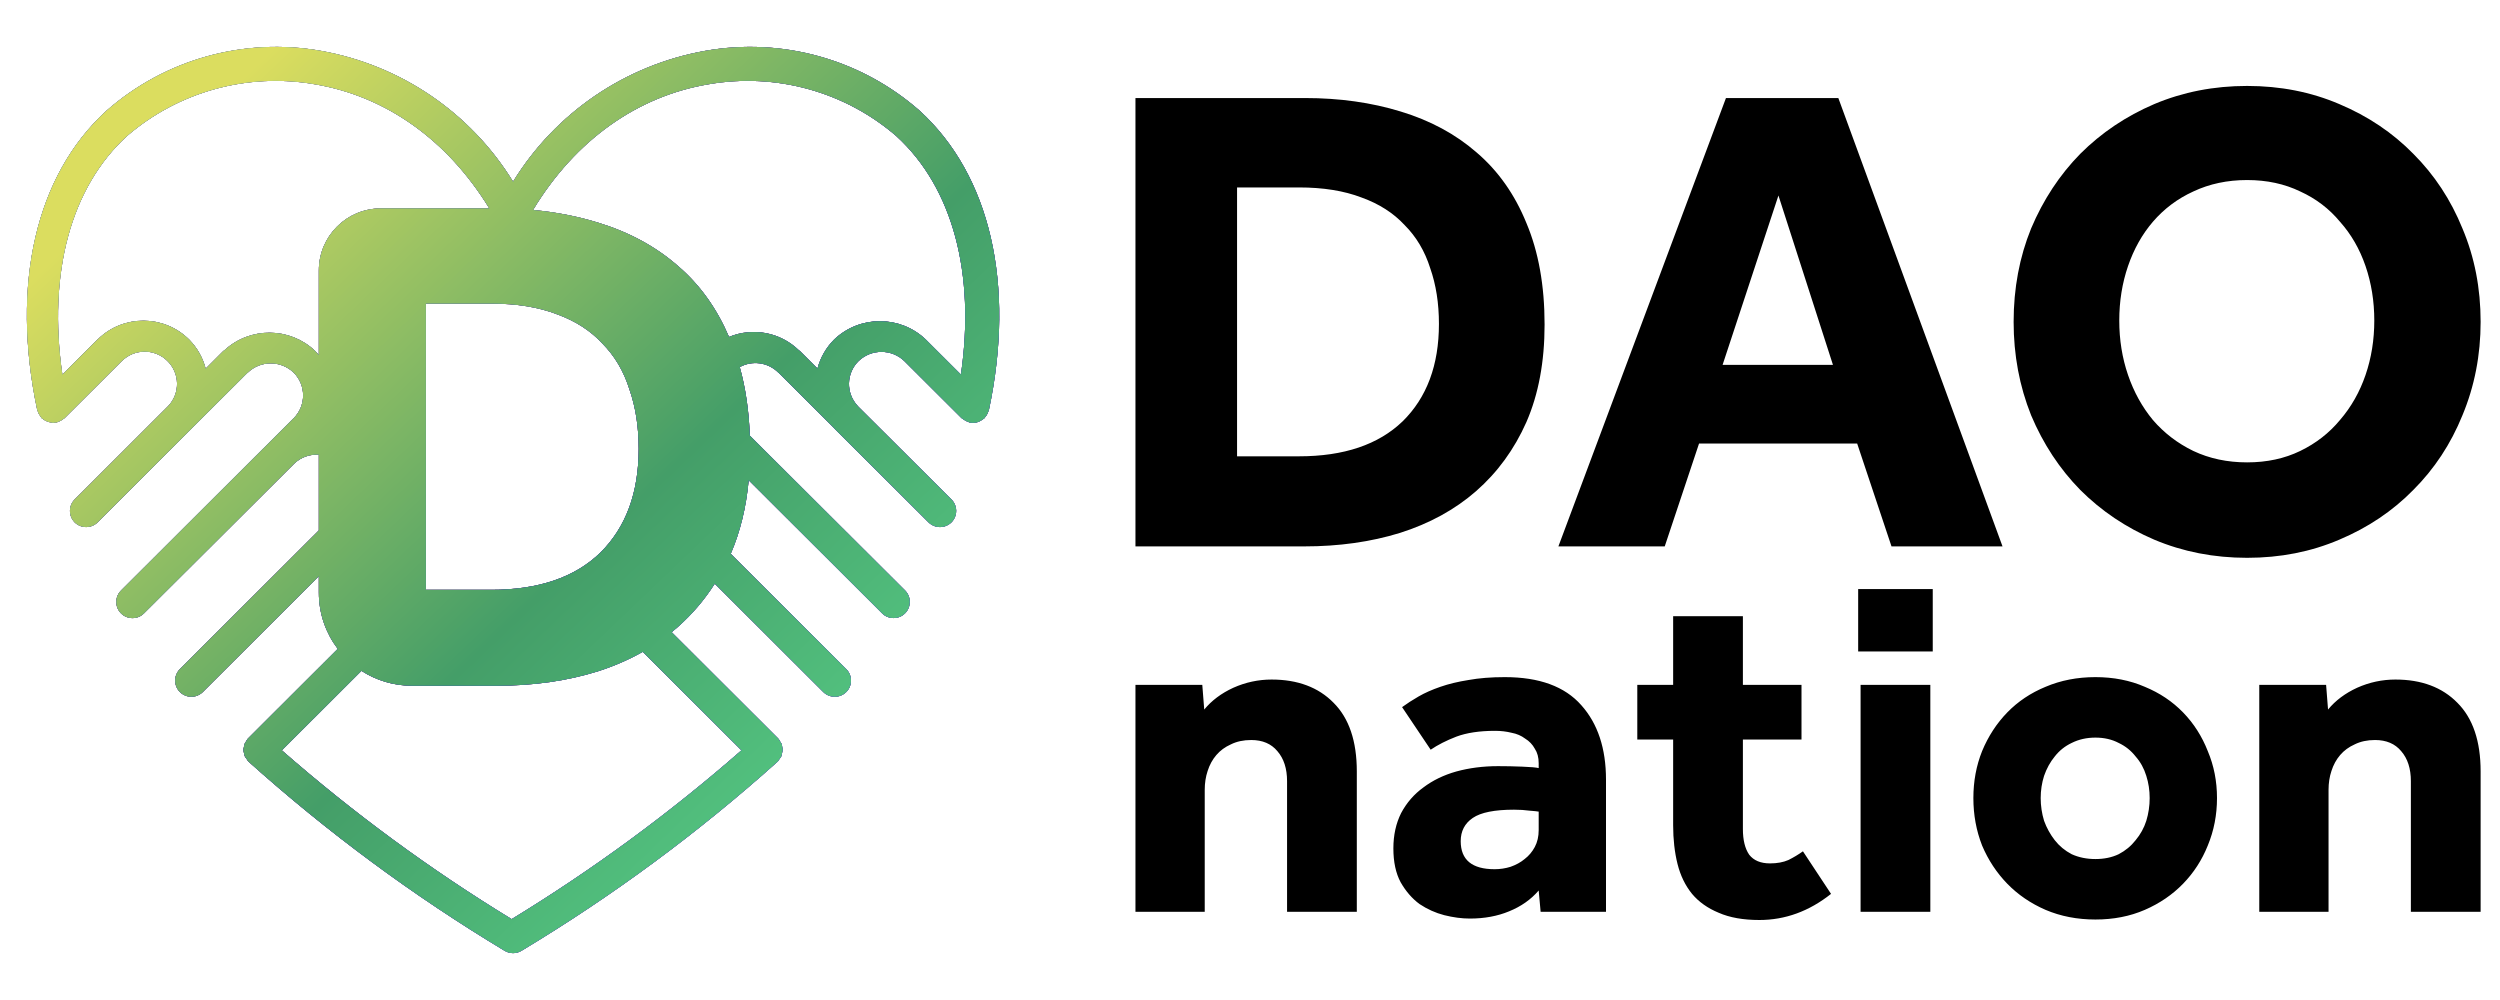
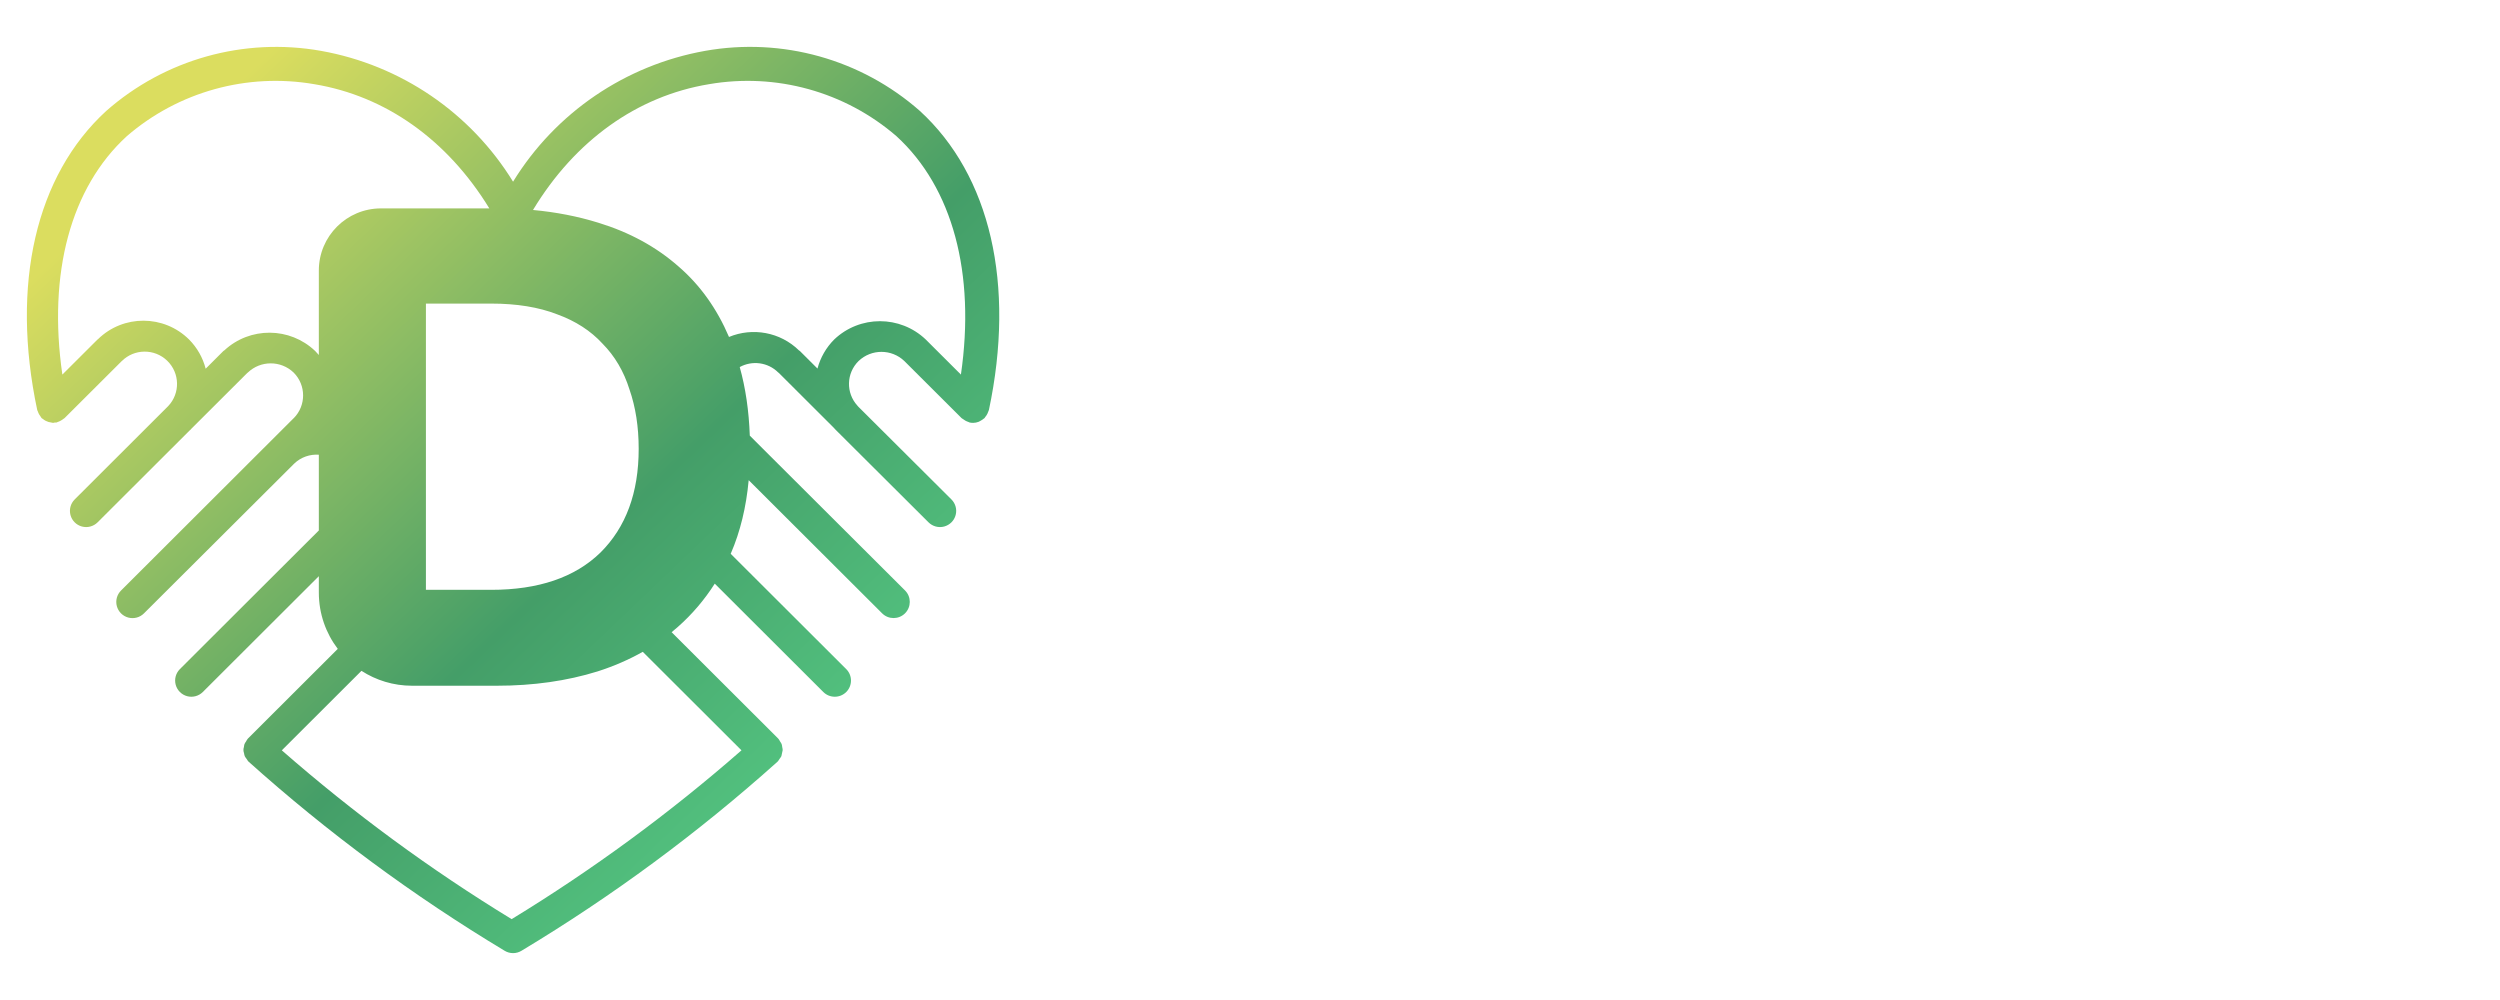
<svg xmlns="http://www.w3.org/2000/svg" width="120" height="48" viewBox="0 0 120 48" fill="none">
-   <path fill-rule="evenodd" clip-rule="evenodd" d="M33.847 2.441C37.542 1.783 41.336 2.844 44.151 5.322C47.536 8.419 48.745 13.652 47.467 19.682C47.458 19.706 47.449 19.73 47.438 19.753C47.427 19.79 47.412 19.826 47.394 19.861C47.367 19.917 47.333 19.968 47.292 20.015C47.286 20.023 47.281 20.031 47.276 20.04C47.27 20.051 47.264 20.061 47.255 20.07C47.251 20.075 47.245 20.078 47.24 20.081C47.235 20.084 47.229 20.087 47.225 20.091C47.173 20.136 47.115 20.174 47.053 20.205C47.03 20.219 47.006 20.232 46.982 20.244C46.894 20.279 46.801 20.297 46.706 20.298H46.706H46.706L46.705 20.297C46.651 20.297 46.597 20.292 46.544 20.281C46.532 20.278 46.521 20.273 46.511 20.267C46.502 20.262 46.493 20.257 46.483 20.254C46.384 20.222 46.292 20.172 46.211 20.107C46.203 20.1 46.194 20.095 46.185 20.091C46.175 20.085 46.164 20.079 46.156 20.07L43.409 17.33C42.794 16.743 41.826 16.743 41.211 17.33C40.62 17.913 40.596 18.858 41.156 19.471L41.16 19.477C41.164 19.481 41.167 19.485 41.171 19.489C41.182 19.501 41.194 19.514 41.204 19.526L45.668 23.972C45.865 24.168 45.943 24.454 45.871 24.722C45.8 24.991 45.59 25.2 45.321 25.273C45.053 25.345 44.766 25.268 44.569 25.072L40.112 20.631L40.111 20.63L40.111 20.63L40.11 20.629C40.069 20.587 40.035 20.553 40.004 20.515L37.38 17.896C37.376 17.893 37.373 17.891 37.369 17.889C37.365 17.887 37.361 17.884 37.357 17.881C36.856 17.381 36.098 17.294 35.507 17.619C35.786 18.615 35.947 19.712 35.99 20.91L36.243 21.163C36.245 21.166 36.248 21.168 36.251 21.17C36.253 21.172 36.256 21.174 36.259 21.177L36.265 21.186L43.444 28.344C43.745 28.648 43.744 29.137 43.442 29.439C43.139 29.742 42.648 29.743 42.344 29.442L35.937 23.048C35.817 24.348 35.532 25.519 35.083 26.56C35.08 26.567 35.076 26.575 35.073 26.582L40.62 32.118C40.923 32.421 40.923 32.913 40.62 33.216C40.316 33.519 39.823 33.519 39.519 33.216L34.309 28.015C33.811 28.796 33.218 29.491 32.53 30.098C32.434 30.182 32.337 30.264 32.238 30.345L37.344 35.441C37.348 35.445 37.349 35.45 37.353 35.454C37.355 35.456 37.357 35.457 37.359 35.459C37.362 35.46 37.364 35.461 37.366 35.464C37.395 35.502 37.419 35.542 37.44 35.585C37.47 35.625 37.496 35.668 37.518 35.713C37.533 35.761 37.542 35.81 37.547 35.861C37.559 35.908 37.566 35.956 37.569 36.005C37.552 36.103 37.531 36.199 37.507 36.295C37.482 36.34 37.454 36.383 37.421 36.423C37.399 36.464 37.373 36.503 37.344 36.539C37.343 36.54 37.341 36.541 37.34 36.542C37.337 36.544 37.334 36.545 37.331 36.547C37.329 36.549 37.328 36.552 37.326 36.554C37.325 36.556 37.324 36.559 37.321 36.561C33.522 39.967 29.407 43.006 25.033 45.636C24.784 45.788 24.471 45.788 24.221 45.636C19.847 43.006 15.732 39.967 11.933 36.561C11.931 36.559 11.929 36.556 11.928 36.554C11.927 36.552 11.925 36.549 11.923 36.547C11.921 36.546 11.919 36.544 11.917 36.543C11.914 36.542 11.912 36.541 11.91 36.539C11.881 36.503 11.855 36.464 11.833 36.423C11.8 36.383 11.772 36.34 11.748 36.295C11.731 36.248 11.72 36.199 11.713 36.149C11.678 36.056 11.675 35.954 11.707 35.861C11.712 35.811 11.721 35.761 11.736 35.713C11.758 35.668 11.784 35.625 11.814 35.585C11.835 35.542 11.859 35.502 11.888 35.464C11.89 35.462 11.892 35.46 11.894 35.459C11.897 35.457 11.899 35.456 11.901 35.454C11.903 35.452 11.904 35.45 11.905 35.447C11.906 35.445 11.908 35.443 11.91 35.441L16.213 31.146C15.642 30.395 15.304 29.459 15.304 28.444V27.657L9.735 33.216C9.538 33.412 9.252 33.489 8.983 33.417C8.715 33.345 8.505 33.136 8.433 32.868C8.361 32.6 8.438 32.314 8.634 32.118L14.645 26.119L14.646 26.118L14.646 26.118L15.304 25.462V21.826C14.881 21.797 14.448 21.939 14.12 22.255L14.101 22.274L6.91 29.442C6.713 29.639 6.427 29.715 6.158 29.643C5.89 29.572 5.68 29.362 5.608 29.094C5.536 28.826 5.613 28.541 5.81 28.345L14.093 20.076L14.102 20.07C14.701 19.463 14.698 18.487 14.095 17.883C13.48 17.294 12.51 17.294 11.895 17.883C11.892 17.886 11.888 17.888 11.884 17.891C11.88 17.893 11.876 17.895 11.873 17.898L9.175 20.59C9.169 20.596 9.164 20.602 9.16 20.609C9.155 20.615 9.15 20.622 9.144 20.628C9.141 20.631 9.137 20.633 9.134 20.635C9.13 20.636 9.127 20.638 9.124 20.641L4.685 25.072C4.488 25.268 4.201 25.345 3.932 25.273C3.664 25.201 3.454 24.991 3.383 24.722C3.311 24.454 3.389 24.168 3.586 23.972L8.074 19.492C8.657 18.876 8.636 17.906 8.026 17.315C7.416 16.725 6.444 16.733 5.844 17.334L5.835 17.34L3.098 20.07C3.089 20.079 3.079 20.085 3.068 20.091C3.06 20.095 3.051 20.1 3.043 20.107C3.003 20.14 2.959 20.169 2.913 20.193C2.868 20.219 2.82 20.239 2.771 20.255C2.761 20.258 2.752 20.262 2.743 20.267C2.732 20.273 2.722 20.279 2.709 20.281C2.683 20.283 2.657 20.283 2.631 20.282C2.604 20.288 2.576 20.294 2.548 20.298C2.534 20.298 2.52 20.294 2.506 20.29C2.495 20.287 2.484 20.284 2.472 20.283C2.375 20.273 2.28 20.245 2.193 20.2C2.148 20.176 2.105 20.147 2.065 20.115C2.042 20.101 2.02 20.086 1.998 20.07C1.989 20.061 1.983 20.05 1.977 20.04C1.972 20.031 1.968 20.022 1.961 20.014C1.896 19.933 1.846 19.842 1.814 19.743C1.811 19.733 1.806 19.725 1.801 19.716C1.795 19.705 1.79 19.694 1.787 19.682C0.509 13.652 1.718 8.419 5.103 5.322C7.919 2.845 11.712 1.784 15.407 2.441C19.237 3.125 22.592 5.41 24.627 8.721C26.661 5.41 30.017 3.125 33.847 2.441ZM17.35 32.2L13.527 36.016C16.965 39.026 20.656 41.737 24.559 44.119C28.461 41.737 32.152 39.026 35.591 36.016L30.853 31.287C30.188 31.663 29.465 31.977 28.683 32.228C27.207 32.686 25.596 32.915 23.849 32.915H19.779C18.884 32.915 18.05 32.652 17.35 32.2ZM34.992 16.174C36.12 15.705 37.449 15.936 38.353 16.821C38.359 16.826 38.366 16.829 38.372 16.833C38.38 16.837 38.387 16.841 38.394 16.848L39.239 17.691C39.379 17.164 39.655 16.683 40.04 16.297C41.27 15.124 43.207 15.124 44.437 16.297L46.124 17.98C46.827 13.127 45.732 9.008 43.027 6.534C40.555 4.4 37.253 3.485 34.032 4.041C30.575 4.613 27.598 6.748 25.584 10.079C26.689 10.181 27.733 10.385 28.717 10.69C30.215 11.148 31.497 11.847 32.564 12.786C33.599 13.678 34.408 14.807 34.992 16.174ZM23.488 10.003H18.287C16.64 10.003 15.304 11.338 15.304 12.984V17.04C15.249 16.974 15.191 16.911 15.129 16.849C13.912 15.688 12 15.675 10.767 16.819C10.761 16.825 10.754 16.828 10.746 16.832C10.738 16.837 10.73 16.841 10.723 16.848L9.872 17.698C9.736 17.17 9.463 16.688 9.079 16.3C7.872 15.098 5.918 15.09 4.701 16.283C4.698 16.286 4.695 16.288 4.691 16.289C4.687 16.291 4.684 16.293 4.68 16.297L2.993 17.98C2.291 13.127 3.386 9.007 6.09 6.534C8.563 4.4 11.864 3.485 15.086 4.041C18.516 4.608 21.475 6.715 23.488 10.003ZM28.819 26.526C27.593 27.717 25.846 28.312 23.576 28.312H20.444V14.572H23.576C24.802 14.572 25.857 14.743 26.742 15.087C27.627 15.408 28.354 15.877 28.921 16.495C29.511 17.091 29.942 17.824 30.215 18.694C30.51 19.541 30.657 20.491 30.657 21.545C30.657 23.652 30.044 25.312 28.819 26.526Z" fill="black" />
-   <path fill-rule="evenodd" clip-rule="evenodd" d="M33.847 2.441C37.542 1.783 41.336 2.844 44.151 5.322C47.536 8.419 48.745 13.652 47.467 19.682C47.458 19.706 47.449 19.73 47.438 19.753C47.427 19.79 47.412 19.826 47.394 19.861C47.367 19.917 47.333 19.968 47.292 20.015C47.286 20.023 47.281 20.031 47.276 20.04C47.27 20.051 47.264 20.061 47.255 20.07C47.251 20.075 47.245 20.078 47.24 20.081C47.235 20.084 47.229 20.087 47.225 20.091C47.173 20.136 47.115 20.174 47.053 20.205C47.03 20.219 47.006 20.232 46.982 20.244C46.894 20.279 46.801 20.297 46.706 20.298H46.706H46.706L46.705 20.297C46.651 20.297 46.597 20.292 46.544 20.281C46.532 20.278 46.521 20.273 46.511 20.267C46.502 20.262 46.493 20.257 46.483 20.254C46.384 20.222 46.292 20.172 46.211 20.107C46.203 20.1 46.194 20.095 46.185 20.091C46.175 20.085 46.164 20.079 46.156 20.07L43.409 17.33C42.794 16.743 41.826 16.743 41.211 17.33C40.62 17.913 40.596 18.858 41.156 19.471L41.16 19.477C41.164 19.481 41.167 19.485 41.171 19.489C41.182 19.501 41.194 19.514 41.204 19.526L45.668 23.972C45.865 24.168 45.943 24.454 45.871 24.722C45.8 24.991 45.59 25.2 45.321 25.273C45.053 25.345 44.766 25.268 44.569 25.072L40.112 20.631L40.111 20.63L40.111 20.63L40.11 20.629C40.069 20.587 40.035 20.553 40.004 20.515L37.38 17.896C37.376 17.893 37.373 17.891 37.369 17.889C37.365 17.887 37.361 17.884 37.357 17.881C36.856 17.381 36.098 17.294 35.507 17.619C35.786 18.615 35.947 19.712 35.99 20.91L36.243 21.163C36.245 21.166 36.248 21.168 36.251 21.17C36.253 21.172 36.256 21.174 36.259 21.177L36.265 21.186L43.444 28.344C43.745 28.648 43.744 29.137 43.442 29.439C43.139 29.742 42.648 29.743 42.344 29.442L35.937 23.048C35.817 24.348 35.532 25.519 35.083 26.56C35.08 26.567 35.076 26.575 35.073 26.582L40.62 32.118C40.923 32.421 40.923 32.913 40.62 33.216C40.316 33.519 39.823 33.519 39.519 33.216L34.309 28.015C33.811 28.796 33.218 29.491 32.53 30.098C32.434 30.182 32.337 30.264 32.238 30.345L37.344 35.441C37.348 35.445 37.349 35.45 37.353 35.454C37.355 35.456 37.357 35.457 37.359 35.459C37.362 35.46 37.364 35.461 37.366 35.464C37.395 35.502 37.419 35.542 37.44 35.585C37.47 35.625 37.496 35.668 37.518 35.713C37.533 35.761 37.542 35.81 37.547 35.861C37.559 35.908 37.566 35.956 37.569 36.005C37.552 36.103 37.531 36.199 37.507 36.295C37.482 36.34 37.454 36.383 37.421 36.423C37.399 36.464 37.373 36.503 37.344 36.539C37.343 36.54 37.341 36.541 37.34 36.542C37.337 36.544 37.334 36.545 37.331 36.547C37.329 36.549 37.328 36.552 37.326 36.554C37.325 36.556 37.324 36.559 37.321 36.561C33.522 39.967 29.407 43.006 25.033 45.636C24.784 45.788 24.471 45.788 24.221 45.636C19.847 43.006 15.732 39.967 11.933 36.561C11.931 36.559 11.929 36.556 11.928 36.554C11.927 36.552 11.925 36.549 11.923 36.547C11.921 36.546 11.919 36.544 11.917 36.543C11.914 36.542 11.912 36.541 11.91 36.539C11.881 36.503 11.855 36.464 11.833 36.423C11.8 36.383 11.772 36.34 11.748 36.295C11.731 36.248 11.72 36.199 11.713 36.149C11.678 36.056 11.675 35.954 11.707 35.861C11.712 35.811 11.721 35.761 11.736 35.713C11.758 35.668 11.784 35.625 11.814 35.585C11.835 35.542 11.859 35.502 11.888 35.464C11.89 35.462 11.892 35.46 11.894 35.459C11.897 35.457 11.899 35.456 11.901 35.454C11.903 35.452 11.904 35.45 11.905 35.447C11.906 35.445 11.908 35.443 11.91 35.441L16.213 31.146C15.642 30.395 15.304 29.459 15.304 28.444V27.657L9.735 33.216C9.538 33.412 9.252 33.489 8.983 33.417C8.715 33.345 8.505 33.136 8.433 32.868C8.361 32.6 8.438 32.314 8.634 32.118L14.645 26.119L14.646 26.118L14.646 26.118L15.304 25.462V21.826C14.881 21.797 14.448 21.939 14.12 22.255L14.101 22.274L6.91 29.442C6.713 29.639 6.427 29.715 6.158 29.643C5.89 29.572 5.68 29.362 5.608 29.094C5.536 28.826 5.613 28.541 5.81 28.345L14.093 20.076L14.102 20.07C14.701 19.463 14.698 18.487 14.095 17.883C13.48 17.294 12.51 17.294 11.895 17.883C11.892 17.886 11.888 17.888 11.884 17.891C11.88 17.893 11.876 17.895 11.873 17.898L9.175 20.59C9.169 20.596 9.164 20.602 9.16 20.609C9.155 20.615 9.15 20.622 9.144 20.628C9.141 20.631 9.137 20.633 9.134 20.635C9.13 20.636 9.127 20.638 9.124 20.641L4.685 25.072C4.488 25.268 4.201 25.345 3.932 25.273C3.664 25.201 3.454 24.991 3.383 24.722C3.311 24.454 3.389 24.168 3.586 23.972L8.074 19.492C8.657 18.876 8.636 17.906 8.026 17.315C7.416 16.725 6.444 16.733 5.844 17.334L5.835 17.34L3.098 20.07C3.089 20.079 3.079 20.085 3.068 20.091C3.06 20.095 3.051 20.1 3.043 20.107C3.003 20.14 2.959 20.169 2.913 20.193C2.868 20.219 2.82 20.239 2.771 20.255C2.761 20.258 2.752 20.262 2.743 20.267C2.732 20.273 2.722 20.279 2.709 20.281C2.683 20.283 2.657 20.283 2.631 20.282C2.604 20.288 2.576 20.294 2.548 20.298C2.534 20.298 2.52 20.294 2.506 20.29C2.495 20.287 2.484 20.284 2.472 20.283C2.375 20.273 2.28 20.245 2.193 20.2C2.148 20.176 2.105 20.147 2.065 20.115C2.042 20.101 2.02 20.086 1.998 20.07C1.989 20.061 1.983 20.05 1.977 20.04C1.972 20.031 1.968 20.022 1.961 20.014C1.896 19.933 1.846 19.842 1.814 19.743C1.811 19.733 1.806 19.725 1.801 19.716C1.795 19.705 1.79 19.694 1.787 19.682C0.509 13.652 1.718 8.419 5.103 5.322C7.919 2.845 11.712 1.784 15.407 2.441C19.237 3.125 22.592 5.41 24.627 8.721C26.661 5.41 30.017 3.125 33.847 2.441ZM17.35 32.2L13.527 36.016C16.965 39.026 20.656 41.737 24.559 44.119C28.461 41.737 32.152 39.026 35.591 36.016L30.853 31.287C30.188 31.663 29.465 31.977 28.683 32.228C27.207 32.686 25.596 32.915 23.849 32.915H19.779C18.884 32.915 18.05 32.652 17.35 32.2ZM34.992 16.174C36.12 15.705 37.449 15.936 38.353 16.821C38.359 16.826 38.366 16.829 38.372 16.833C38.38 16.837 38.387 16.841 38.394 16.848L39.239 17.691C39.379 17.164 39.655 16.683 40.04 16.297C41.27 15.124 43.207 15.124 44.437 16.297L46.124 17.98C46.827 13.127 45.732 9.008 43.027 6.534C40.555 4.4 37.253 3.485 34.032 4.041C30.575 4.613 27.598 6.748 25.584 10.079C26.689 10.181 27.733 10.385 28.717 10.69C30.215 11.148 31.497 11.847 32.564 12.786C33.599 13.678 34.408 14.807 34.992 16.174ZM23.488 10.003H18.287C16.64 10.003 15.304 11.338 15.304 12.984V17.04C15.249 16.974 15.191 16.911 15.129 16.849C13.912 15.688 12 15.675 10.767 16.819C10.761 16.825 10.754 16.828 10.746 16.832C10.738 16.837 10.73 16.841 10.723 16.848L9.872 17.698C9.736 17.17 9.463 16.688 9.079 16.3C7.872 15.098 5.918 15.09 4.701 16.283C4.698 16.286 4.695 16.288 4.691 16.289C4.687 16.291 4.684 16.293 4.68 16.297L2.993 17.98C2.291 13.127 3.386 9.007 6.09 6.534C8.563 4.4 11.864 3.485 15.086 4.041C18.516 4.608 21.475 6.715 23.488 10.003ZM28.819 26.526C27.593 27.717 25.846 28.312 23.576 28.312H20.444V14.572H23.576C24.802 14.572 25.857 14.743 26.742 15.087C27.627 15.408 28.354 15.877 28.921 16.495C29.511 17.091 29.942 17.824 30.215 18.694C30.51 19.541 30.657 20.491 30.657 21.545C30.657 23.652 30.044 25.312 28.819 26.526Z" fill="url(#paint0_linear_32005_4522)" />
-   <path fill-rule="evenodd" clip-rule="evenodd" d="M33.847 2.441C37.542 1.783 41.336 2.844 44.151 5.322C47.536 8.419 48.745 13.652 47.467 19.682C47.458 19.706 47.449 19.73 47.438 19.753C47.427 19.79 47.412 19.826 47.394 19.861C47.367 19.917 47.333 19.968 47.292 20.015C47.286 20.023 47.281 20.031 47.276 20.04C47.27 20.051 47.264 20.061 47.255 20.07C47.251 20.075 47.245 20.078 47.24 20.081C47.235 20.084 47.229 20.087 47.225 20.091C47.173 20.136 47.115 20.174 47.053 20.205C47.03 20.219 47.006 20.232 46.982 20.244C46.894 20.279 46.801 20.297 46.706 20.298H46.706H46.706L46.705 20.297C46.651 20.297 46.597 20.292 46.544 20.281C46.532 20.278 46.521 20.273 46.511 20.267C46.502 20.262 46.493 20.257 46.483 20.254C46.384 20.222 46.292 20.172 46.211 20.107C46.203 20.1 46.194 20.095 46.185 20.091C46.175 20.085 46.164 20.079 46.156 20.07L43.409 17.33C42.794 16.743 41.826 16.743 41.211 17.33C40.62 17.913 40.596 18.858 41.156 19.471L41.16 19.477C41.164 19.481 41.167 19.485 41.171 19.489C41.182 19.501 41.194 19.514 41.204 19.526L45.668 23.972C45.865 24.168 45.943 24.454 45.871 24.722C45.8 24.991 45.59 25.2 45.321 25.273C45.053 25.345 44.766 25.268 44.569 25.072L40.112 20.631L40.111 20.63L40.111 20.63L40.11 20.629C40.069 20.587 40.035 20.553 40.004 20.515L37.38 17.896C37.376 17.893 37.373 17.891 37.369 17.889C37.365 17.887 37.361 17.884 37.357 17.881C36.856 17.381 36.098 17.294 35.507 17.619C35.786 18.615 35.947 19.712 35.99 20.91L36.243 21.163C36.245 21.166 36.248 21.168 36.251 21.17C36.253 21.172 36.256 21.174 36.259 21.177L36.265 21.186L43.444 28.344C43.745 28.648 43.744 29.137 43.442 29.439C43.139 29.742 42.648 29.743 42.344 29.442L35.937 23.048C35.817 24.348 35.532 25.519 35.083 26.56C35.08 26.567 35.076 26.575 35.073 26.582L40.62 32.118C40.923 32.421 40.923 32.913 40.62 33.216C40.316 33.519 39.823 33.519 39.519 33.216L34.309 28.015C33.811 28.796 33.218 29.491 32.53 30.098C32.434 30.182 32.337 30.264 32.238 30.345L37.344 35.441C37.348 35.445 37.349 35.45 37.353 35.454C37.355 35.456 37.357 35.457 37.359 35.459C37.362 35.46 37.364 35.461 37.366 35.464C37.395 35.502 37.419 35.542 37.44 35.585C37.47 35.625 37.496 35.668 37.518 35.713C37.533 35.761 37.542 35.81 37.547 35.861C37.559 35.908 37.566 35.956 37.569 36.005C37.552 36.103 37.531 36.199 37.507 36.295C37.482 36.34 37.454 36.383 37.421 36.423C37.399 36.464 37.373 36.503 37.344 36.539C37.343 36.54 37.341 36.541 37.34 36.542C37.337 36.544 37.334 36.545 37.331 36.547C37.329 36.549 37.328 36.552 37.326 36.554C37.325 36.556 37.324 36.559 37.321 36.561C33.522 39.967 29.407 43.006 25.033 45.636C24.784 45.788 24.471 45.788 24.221 45.636C19.847 43.006 15.732 39.967 11.933 36.561C11.931 36.559 11.929 36.556 11.928 36.554C11.927 36.552 11.925 36.549 11.923 36.547C11.921 36.546 11.919 36.544 11.917 36.543C11.914 36.542 11.912 36.541 11.91 36.539C11.881 36.503 11.855 36.464 11.833 36.423C11.8 36.383 11.772 36.34 11.748 36.295C11.731 36.248 11.72 36.199 11.713 36.149C11.678 36.056 11.675 35.954 11.707 35.861C11.712 35.811 11.721 35.761 11.736 35.713C11.758 35.668 11.784 35.625 11.814 35.585C11.835 35.542 11.859 35.502 11.888 35.464C11.89 35.462 11.892 35.46 11.894 35.459C11.897 35.457 11.899 35.456 11.901 35.454C11.903 35.452 11.904 35.45 11.905 35.447C11.906 35.445 11.908 35.443 11.91 35.441L16.213 31.146C15.642 30.395 15.304 29.459 15.304 28.444V27.657L9.735 33.216C9.538 33.412 9.252 33.489 8.983 33.417C8.715 33.345 8.505 33.136 8.433 32.868C8.361 32.6 8.438 32.314 8.634 32.118L14.645 26.119L14.646 26.118L14.646 26.118L15.304 25.462V21.826C14.881 21.797 14.448 21.939 14.12 22.255L14.101 22.274L6.91 29.442C6.713 29.639 6.427 29.715 6.158 29.643C5.89 29.572 5.68 29.362 5.608 29.094C5.536 28.826 5.613 28.541 5.81 28.345L14.093 20.076L14.102 20.07C14.701 19.463 14.698 18.487 14.095 17.883C13.48 17.294 12.51 17.294 11.895 17.883C11.892 17.886 11.888 17.888 11.884 17.891C11.88 17.893 11.876 17.895 11.873 17.898L9.175 20.59C9.169 20.596 9.164 20.602 9.16 20.609C9.155 20.615 9.15 20.622 9.144 20.628C9.141 20.631 9.137 20.633 9.134 20.635C9.13 20.636 9.127 20.638 9.124 20.641L4.685 25.072C4.488 25.268 4.201 25.345 3.932 25.273C3.664 25.201 3.454 24.991 3.383 24.722C3.311 24.454 3.389 24.168 3.586 23.972L8.074 19.492C8.657 18.876 8.636 17.906 8.026 17.315C7.416 16.725 6.444 16.733 5.844 17.334L5.835 17.34L3.098 20.07C3.089 20.079 3.079 20.085 3.068 20.091C3.06 20.095 3.051 20.1 3.043 20.107C3.003 20.14 2.959 20.169 2.913 20.193C2.868 20.219 2.82 20.239 2.771 20.255C2.761 20.258 2.752 20.262 2.743 20.267C2.732 20.273 2.722 20.279 2.709 20.281C2.683 20.283 2.657 20.283 2.631 20.282C2.604 20.288 2.576 20.294 2.548 20.298C2.534 20.298 2.52 20.294 2.506 20.29C2.495 20.287 2.484 20.284 2.472 20.283C2.375 20.273 2.28 20.245 2.193 20.2C2.148 20.176 2.105 20.147 2.065 20.115C2.042 20.101 2.02 20.086 1.998 20.07C1.989 20.061 1.983 20.05 1.977 20.04C1.972 20.031 1.968 20.022 1.961 20.014C1.896 19.933 1.846 19.842 1.814 19.743C1.811 19.733 1.806 19.725 1.801 19.716C1.795 19.705 1.79 19.694 1.787 19.682C0.509 13.652 1.718 8.419 5.103 5.322C7.919 2.845 11.712 1.784 15.407 2.441C19.237 3.125 22.592 5.41 24.627 8.721C26.661 5.41 30.017 3.125 33.847 2.441ZM17.35 32.2L13.527 36.016C16.965 39.026 20.656 41.737 24.559 44.119C28.461 41.737 32.152 39.026 35.591 36.016L30.853 31.287C30.188 31.663 29.465 31.977 28.683 32.228C27.207 32.686 25.596 32.915 23.849 32.915H19.779C18.884 32.915 18.05 32.652 17.35 32.2ZM34.992 16.174C36.12 15.705 37.449 15.936 38.353 16.821C38.359 16.826 38.366 16.829 38.372 16.833C38.38 16.837 38.387 16.841 38.394 16.848L39.239 17.691C39.379 17.164 39.655 16.683 40.04 16.297C41.27 15.124 43.207 15.124 44.437 16.297L46.124 17.98C46.827 13.127 45.732 9.008 43.027 6.534C40.555 4.4 37.253 3.485 34.032 4.041C30.575 4.613 27.598 6.748 25.584 10.079C26.689 10.181 27.733 10.385 28.717 10.69C30.215 11.148 31.497 11.847 32.564 12.786C33.599 13.678 34.408 14.807 34.992 16.174ZM23.488 10.003H18.287C16.64 10.003 15.304 11.338 15.304 12.984V17.04C15.249 16.974 15.191 16.911 15.129 16.849C13.912 15.688 12 15.675 10.767 16.819C10.761 16.825 10.754 16.828 10.746 16.832C10.738 16.837 10.73 16.841 10.723 16.848L9.872 17.698C9.736 17.17 9.463 16.688 9.079 16.3C7.872 15.098 5.918 15.09 4.701 16.283C4.698 16.286 4.695 16.288 4.691 16.289C4.687 16.291 4.684 16.293 4.68 16.297L2.993 17.98C2.291 13.127 3.386 9.007 6.09 6.534C8.563 4.4 11.864 3.485 15.086 4.041C18.516 4.608 21.475 6.715 23.488 10.003ZM28.819 26.526C27.593 27.717 25.846 28.312 23.576 28.312H20.444V14.572H23.576C24.802 14.572 25.857 14.743 26.742 15.087C27.627 15.408 28.354 15.877 28.921 16.495C29.511 17.091 29.942 17.824 30.215 18.694C30.51 19.541 30.657 20.491 30.657 21.545C30.657 23.652 30.044 25.312 28.819 26.526Z" fill="url(#paint1_linear_32005_4522)" />
  <path fill-rule="evenodd" clip-rule="evenodd" d="M33.847 2.441C37.542 1.783 41.336 2.844 44.151 5.322C47.536 8.419 48.745 13.652 47.467 19.682C47.458 19.706 47.449 19.73 47.438 19.753C47.427 19.79 47.412 19.826 47.394 19.861C47.367 19.917 47.333 19.968 47.292 20.015C47.286 20.023 47.281 20.031 47.276 20.04C47.27 20.051 47.264 20.061 47.255 20.07C47.251 20.075 47.245 20.078 47.24 20.081C47.235 20.084 47.229 20.087 47.225 20.091C47.173 20.136 47.115 20.174 47.053 20.205C47.03 20.219 47.006 20.232 46.982 20.244C46.894 20.279 46.801 20.297 46.706 20.298H46.706H46.706L46.705 20.297C46.651 20.297 46.597 20.292 46.544 20.281C46.532 20.278 46.521 20.273 46.511 20.267C46.502 20.262 46.493 20.257 46.483 20.254C46.384 20.222 46.292 20.172 46.211 20.107C46.203 20.1 46.194 20.095 46.185 20.091C46.175 20.085 46.164 20.079 46.156 20.07L43.409 17.33C42.794 16.743 41.826 16.743 41.211 17.33C40.62 17.913 40.596 18.858 41.156 19.471L41.16 19.477C41.164 19.481 41.167 19.485 41.171 19.489C41.182 19.501 41.194 19.514 41.204 19.526L45.668 23.972C45.865 24.168 45.943 24.454 45.871 24.722C45.8 24.991 45.59 25.2 45.321 25.273C45.053 25.345 44.766 25.268 44.569 25.072L40.112 20.631L40.111 20.63L40.111 20.63L40.11 20.629C40.069 20.587 40.035 20.553 40.004 20.515L37.38 17.896C37.376 17.893 37.373 17.891 37.369 17.889C37.365 17.887 37.361 17.884 37.357 17.881C36.856 17.381 36.098 17.294 35.507 17.619C35.786 18.615 35.947 19.712 35.99 20.91L36.243 21.163C36.245 21.166 36.248 21.168 36.251 21.17C36.253 21.172 36.256 21.174 36.259 21.177L36.265 21.186L43.444 28.344C43.745 28.648 43.744 29.137 43.442 29.439C43.139 29.742 42.648 29.743 42.344 29.442L35.937 23.048C35.817 24.348 35.532 25.519 35.083 26.56C35.08 26.567 35.076 26.575 35.073 26.582L40.62 32.118C40.923 32.421 40.923 32.913 40.62 33.216C40.316 33.519 39.823 33.519 39.519 33.216L34.309 28.015C33.811 28.796 33.218 29.491 32.53 30.098C32.434 30.182 32.337 30.264 32.238 30.345L37.344 35.441C37.348 35.445 37.349 35.45 37.353 35.454C37.355 35.456 37.357 35.457 37.359 35.459C37.362 35.46 37.364 35.461 37.366 35.464C37.395 35.502 37.419 35.542 37.44 35.585C37.47 35.625 37.496 35.668 37.518 35.713C37.533 35.761 37.542 35.81 37.547 35.861C37.559 35.908 37.566 35.956 37.569 36.005C37.552 36.103 37.531 36.199 37.507 36.295C37.482 36.34 37.454 36.383 37.421 36.423C37.399 36.464 37.373 36.503 37.344 36.539C37.343 36.54 37.341 36.541 37.34 36.542C37.337 36.544 37.334 36.545 37.331 36.547C37.329 36.549 37.328 36.552 37.326 36.554C37.325 36.556 37.324 36.559 37.321 36.561C33.522 39.967 29.407 43.006 25.033 45.636C24.784 45.788 24.471 45.788 24.221 45.636C19.847 43.006 15.732 39.967 11.933 36.561C11.931 36.559 11.929 36.556 11.928 36.554C11.927 36.552 11.925 36.549 11.923 36.547C11.921 36.546 11.919 36.544 11.917 36.543C11.914 36.542 11.912 36.541 11.91 36.539C11.881 36.503 11.855 36.464 11.833 36.423C11.8 36.383 11.772 36.34 11.748 36.295C11.731 36.248 11.72 36.199 11.713 36.149C11.678 36.056 11.675 35.954 11.707 35.861C11.712 35.811 11.721 35.761 11.736 35.713C11.758 35.668 11.784 35.625 11.814 35.585C11.835 35.542 11.859 35.502 11.888 35.464C11.89 35.462 11.892 35.46 11.894 35.459C11.897 35.457 11.899 35.456 11.901 35.454C11.903 35.452 11.904 35.45 11.905 35.447C11.906 35.445 11.908 35.443 11.91 35.441L16.213 31.146C15.642 30.395 15.304 29.459 15.304 28.444V27.657L9.735 33.216C9.538 33.412 9.252 33.489 8.983 33.417C8.715 33.345 8.505 33.136 8.433 32.868C8.361 32.6 8.438 32.314 8.634 32.118L14.645 26.119L14.646 26.118L14.646 26.118L15.304 25.462V21.826C14.881 21.797 14.448 21.939 14.12 22.255L14.101 22.274L6.91 29.442C6.713 29.639 6.427 29.715 6.158 29.643C5.89 29.572 5.68 29.362 5.608 29.094C5.536 28.826 5.613 28.541 5.81 28.345L14.093 20.076L14.102 20.07C14.701 19.463 14.698 18.487 14.095 17.883C13.48 17.294 12.51 17.294 11.895 17.883C11.892 17.886 11.888 17.888 11.884 17.891C11.88 17.893 11.876 17.895 11.873 17.898L9.175 20.59C9.169 20.596 9.164 20.602 9.16 20.609C9.155 20.615 9.15 20.622 9.144 20.628C9.141 20.631 9.137 20.633 9.134 20.635C9.13 20.636 9.127 20.638 9.124 20.641L4.685 25.072C4.488 25.268 4.201 25.345 3.932 25.273C3.664 25.201 3.454 24.991 3.383 24.722C3.311 24.454 3.389 24.168 3.586 23.972L8.074 19.492C8.657 18.876 8.636 17.906 8.026 17.315C7.416 16.725 6.444 16.733 5.844 17.334L5.835 17.34L3.098 20.07C3.089 20.079 3.079 20.085 3.068 20.091C3.06 20.095 3.051 20.1 3.043 20.107C3.003 20.14 2.959 20.169 2.913 20.193C2.868 20.219 2.82 20.239 2.771 20.255C2.761 20.258 2.752 20.262 2.743 20.267C2.732 20.273 2.722 20.279 2.709 20.281C2.683 20.283 2.657 20.283 2.631 20.282C2.604 20.288 2.576 20.294 2.548 20.298C2.534 20.298 2.52 20.294 2.506 20.29C2.495 20.287 2.484 20.284 2.472 20.283C2.375 20.273 2.28 20.245 2.193 20.2C2.148 20.176 2.105 20.147 2.065 20.115C2.042 20.101 2.02 20.086 1.998 20.07C1.989 20.061 1.983 20.05 1.977 20.04C1.972 20.031 1.968 20.022 1.961 20.014C1.896 19.933 1.846 19.842 1.814 19.743C1.811 19.733 1.806 19.725 1.801 19.716C1.795 19.705 1.79 19.694 1.787 19.682C0.509 13.652 1.718 8.419 5.103 5.322C7.919 2.845 11.712 1.784 15.407 2.441C19.237 3.125 22.592 5.41 24.627 8.721C26.661 5.41 30.017 3.125 33.847 2.441ZM17.35 32.2L13.527 36.016C16.965 39.026 20.656 41.737 24.559 44.119C28.461 41.737 32.152 39.026 35.591 36.016L30.853 31.287C30.188 31.663 29.465 31.977 28.683 32.228C27.207 32.686 25.596 32.915 23.849 32.915H19.779C18.884 32.915 18.05 32.652 17.35 32.2ZM34.992 16.174C36.12 15.705 37.449 15.936 38.353 16.821C38.359 16.826 38.366 16.829 38.372 16.833C38.38 16.837 38.387 16.841 38.394 16.848L39.239 17.691C39.379 17.164 39.655 16.683 40.04 16.297C41.27 15.124 43.207 15.124 44.437 16.297L46.124 17.98C46.827 13.127 45.732 9.008 43.027 6.534C40.555 4.4 37.253 3.485 34.032 4.041C30.575 4.613 27.598 6.748 25.584 10.079C26.689 10.181 27.733 10.385 28.717 10.69C30.215 11.148 31.497 11.847 32.564 12.786C33.599 13.678 34.408 14.807 34.992 16.174ZM23.488 10.003H18.287C16.64 10.003 15.304 11.338 15.304 12.984V17.04C15.249 16.974 15.191 16.911 15.129 16.849C13.912 15.688 12 15.675 10.767 16.819C10.761 16.825 10.754 16.828 10.746 16.832C10.738 16.837 10.73 16.841 10.723 16.848L9.872 17.698C9.736 17.17 9.463 16.688 9.079 16.3C7.872 15.098 5.918 15.09 4.701 16.283C4.698 16.286 4.695 16.288 4.691 16.289C4.687 16.291 4.684 16.293 4.68 16.297L2.993 17.98C2.291 13.127 3.386 9.007 6.09 6.534C8.563 4.4 11.864 3.485 15.086 4.041C18.516 4.608 21.475 6.715 23.488 10.003ZM28.819 26.526C27.593 27.717 25.846 28.312 23.576 28.312H20.444V14.572H23.576C24.802 14.572 25.857 14.743 26.742 15.087C27.627 15.408 28.354 15.877 28.921 16.495C29.511 17.091 29.942 17.824 30.215 18.694C30.51 19.541 30.657 20.491 30.657 21.545C30.657 23.652 30.044 25.312 28.819 26.526Z" fill="url(#paint2_linear_32005_4522)" />
-   <path fill-rule="evenodd" clip-rule="evenodd" d="M103.404 25.904C104.783 26.485 106.268 26.775 107.862 26.775C109.455 26.775 110.93 26.485 112.287 25.904C113.665 25.323 114.849 24.527 115.84 23.516C116.852 22.505 117.638 21.312 118.197 19.935C118.779 18.537 119.07 17.042 119.07 15.45C119.07 13.837 118.779 12.342 118.197 10.965C117.638 9.589 116.852 8.395 115.84 7.384C114.849 6.373 113.665 5.577 112.287 4.996C110.93 4.415 109.455 4.125 107.862 4.125C106.268 4.125 104.783 4.415 103.404 4.996C102.048 5.577 100.864 6.373 99.852 7.384C98.861 8.395 98.075 9.589 97.494 10.965C96.934 12.342 96.654 13.837 96.654 15.45C96.654 17.042 96.934 18.537 97.494 19.935C98.075 21.312 98.861 22.505 99.852 23.516C100.864 24.527 102.048 25.323 103.404 25.904ZM110.413 21.645C109.66 22.011 108.809 22.194 107.862 22.194C106.914 22.194 106.053 22.011 105.278 21.645C104.524 21.279 103.878 20.785 103.34 20.161C102.823 19.537 102.425 18.817 102.145 17.999C101.865 17.182 101.725 16.311 101.725 15.386C101.725 14.461 101.865 13.589 102.145 12.772C102.425 11.955 102.823 11.245 103.34 10.643C103.878 10.019 104.524 9.535 105.278 9.191C106.053 8.825 106.914 8.642 107.862 8.642C108.809 8.642 109.66 8.825 110.413 9.191C111.167 9.535 111.802 10.019 112.319 10.643C112.857 11.245 113.266 11.955 113.546 12.772C113.826 13.589 113.966 14.461 113.966 15.386C113.966 16.311 113.826 17.182 113.546 17.999C113.266 18.817 112.857 19.537 112.319 20.161C111.802 20.785 111.167 21.279 110.413 21.645ZM88.24 4.706H82.846L74.803 26.227H79.907L81.554 21.29H89.144L90.792 26.227H96.121L88.24 4.706ZM85.365 9.384L87.982 17.515H82.684L85.365 9.384ZM54.502 4.706H62.641C64.299 4.706 65.828 4.921 67.228 5.351C68.649 5.781 69.866 6.437 70.878 7.319C71.911 8.201 72.708 9.33 73.268 10.707C73.849 12.084 74.14 13.708 74.14 15.579C74.14 17.364 73.849 18.924 73.268 20.258C72.686 21.57 71.879 22.677 70.845 23.581C69.833 24.463 68.617 25.13 67.195 25.581C65.796 26.012 64.267 26.227 62.609 26.227H54.502V4.706ZM62.351 21.903C64.504 21.903 66.162 21.344 67.325 20.225C68.487 19.085 69.069 17.526 69.069 15.547C69.069 14.557 68.929 13.665 68.649 12.869C68.391 12.052 67.981 11.363 67.422 10.804C66.883 10.223 66.194 9.782 65.355 9.481C64.515 9.158 63.513 8.997 62.351 8.997H59.379V21.903H62.351ZM92.772 28.275H89.192V31.271H92.772V28.275ZM92.656 32.873H89.308V43.766H92.656V32.873ZM100.58 41.234C100.999 41.234 101.371 41.157 101.696 41.002C102.022 40.832 102.293 40.607 102.51 40.329C102.743 40.05 102.913 39.74 103.022 39.4C103.13 39.044 103.184 38.68 103.184 38.308C103.184 37.937 103.13 37.58 103.022 37.24C102.913 36.884 102.743 36.574 102.51 36.311C102.293 36.032 102.022 35.815 101.696 35.661C101.371 35.49 100.999 35.405 100.58 35.405C100.162 35.405 99.782 35.49 99.441 35.661C99.116 35.815 98.845 36.032 98.628 36.311C98.411 36.574 98.24 36.884 98.116 37.24C98.008 37.58 97.953 37.937 97.953 38.308C97.953 38.68 98.008 39.044 98.116 39.4C98.24 39.74 98.411 40.05 98.628 40.329C98.845 40.607 99.116 40.832 99.441 41.002C99.782 41.157 100.162 41.234 100.58 41.234ZM94.722 38.308C94.722 37.503 94.861 36.752 95.14 36.055C95.435 35.343 95.838 34.724 96.349 34.197C96.861 33.671 97.473 33.261 98.186 32.967C98.914 32.657 99.713 32.502 100.58 32.502C101.448 32.502 102.239 32.657 102.952 32.967C103.665 33.261 104.277 33.671 104.788 34.197C105.3 34.724 105.695 35.343 105.974 36.055C106.269 36.752 106.416 37.503 106.416 38.308C106.416 39.113 106.269 39.872 105.974 40.584C105.695 41.281 105.3 41.892 104.788 42.419C104.277 42.945 103.665 43.363 102.952 43.673C102.239 43.983 101.448 44.137 100.58 44.137C99.713 44.137 98.914 43.983 98.186 43.673C97.473 43.363 96.861 42.945 96.349 42.419C95.838 41.892 95.435 41.281 95.14 40.584C94.861 39.872 94.722 39.113 94.722 38.308ZM108.445 32.874H111.653L111.746 34.058C112.103 33.624 112.568 33.276 113.141 33.013C113.73 32.75 114.342 32.618 114.978 32.618C116.233 32.618 117.225 32.99 117.954 33.733C118.698 34.476 119.07 35.575 119.07 37.031V43.766H115.722V37.495C115.722 36.891 115.567 36.411 115.257 36.055C114.962 35.699 114.544 35.521 114.001 35.521C113.629 35.521 113.304 35.591 113.025 35.73C112.746 35.854 112.514 36.024 112.328 36.241C112.142 36.458 112.002 36.713 111.909 37.008C111.816 37.286 111.77 37.588 111.77 37.913V43.766H108.445V32.874ZM80.311 35.498H78.59V32.873H80.311V29.576H83.659V32.873H86.472V35.498H83.659V39.794C83.659 40.321 83.759 40.731 83.961 41.025C84.178 41.304 84.511 41.443 84.96 41.443C85.302 41.443 85.596 41.389 85.844 41.281C86.092 41.157 86.325 41.017 86.541 40.863L87.89 42.906C86.836 43.742 85.689 44.16 84.449 44.16C83.674 44.16 83.023 44.044 82.496 43.812C81.969 43.595 81.543 43.293 81.218 42.906C80.892 42.504 80.659 42.024 80.52 41.467C80.381 40.909 80.311 40.29 80.311 39.608V35.498ZM72.438 43.743C73.012 43.51 73.485 43.178 73.857 42.744L73.95 43.766H77.088V37.426C77.088 35.924 76.693 34.732 75.902 33.849C75.112 32.951 73.888 32.502 72.229 32.502C71.578 32.502 70.997 32.548 70.486 32.641C69.99 32.719 69.54 32.827 69.137 32.967C68.734 33.106 68.385 33.261 68.091 33.431C67.796 33.601 67.533 33.772 67.3 33.942L68.672 35.986C69.013 35.754 69.424 35.544 69.904 35.359C70.4 35.173 71.02 35.08 71.764 35.08C72.043 35.08 72.307 35.111 72.555 35.173C72.803 35.219 73.02 35.312 73.206 35.452C73.407 35.575 73.562 35.738 73.671 35.939C73.795 36.125 73.857 36.357 73.857 36.636V36.868C73.733 36.837 73.469 36.814 73.066 36.799C72.679 36.783 72.291 36.775 71.904 36.775C71.191 36.775 70.524 36.861 69.904 37.031C69.3 37.201 68.773 37.457 68.323 37.797C67.874 38.122 67.517 38.533 67.254 39.028C67.006 39.523 66.882 40.089 66.882 40.724C66.882 41.374 66.998 41.916 67.231 42.349C67.479 42.783 67.781 43.131 68.137 43.394C68.509 43.642 68.905 43.82 69.323 43.928C69.757 44.037 70.168 44.091 70.555 44.091C71.253 44.091 71.88 43.975 72.438 43.743ZM73.415 38.912C73.632 38.928 73.779 38.943 73.857 38.958V39.841C73.857 40.151 73.795 40.422 73.671 40.654C73.547 40.886 73.384 41.08 73.182 41.234C72.996 41.389 72.772 41.513 72.508 41.606C72.26 41.683 72.004 41.722 71.741 41.722C70.656 41.722 70.114 41.273 70.114 40.375C70.114 39.895 70.307 39.523 70.695 39.26C71.082 38.997 71.741 38.865 72.671 38.865C72.95 38.865 73.198 38.881 73.415 38.912ZM54.502 32.874H57.71L57.803 34.058C58.16 33.624 58.625 33.276 59.198 33.013C59.787 32.75 60.399 32.618 61.035 32.618C62.29 32.618 63.282 32.99 64.011 33.733C64.755 34.476 65.127 35.575 65.127 37.031V43.766H61.779V37.495C61.779 36.891 61.624 36.411 61.314 36.055C61.019 35.699 60.601 35.521 60.058 35.521C59.686 35.521 59.361 35.591 59.082 35.73C58.803 35.854 58.571 36.024 58.385 36.241C58.199 36.458 58.059 36.713 57.966 37.008C57.873 37.286 57.827 37.588 57.827 37.913V43.766H54.502V32.874Z" fill="black" />
  <defs>
    <linearGradient id="paint0_linear_32005_4522" x1="46.562" y1="46.461" x2="6.915" y2="10.97" gradientUnits="userSpaceOnUse">
      <stop stop-color="#5A81FF" />
      <stop offset="0.52" stop-color="#E40C5B" />
      <stop offset="1" stop-color="#FF4C3B" />
    </linearGradient>
    <linearGradient id="paint1_linear_32005_4522" x1="50.594" y1="46.584" x2="10.637" y2="4.704" gradientUnits="userSpaceOnUse">
      <stop stop-color="#A35AFF" />
      <stop offset="0.52" stop-color="#0C6FE4" />
      <stop offset="1" stop-color="#3BC4FF" />
    </linearGradient>
    <linearGradient id="paint2_linear_32005_4522" x1="50.594" y1="46.584" x2="10.637" y2="4.704" gradientUnits="userSpaceOnUse">
      <stop stop-color="#62E797" />
      <stop offset="0.52" stop-color="#449E68" />
      <stop offset="1" stop-color="#DBDD5F" />
    </linearGradient>
  </defs>
</svg>